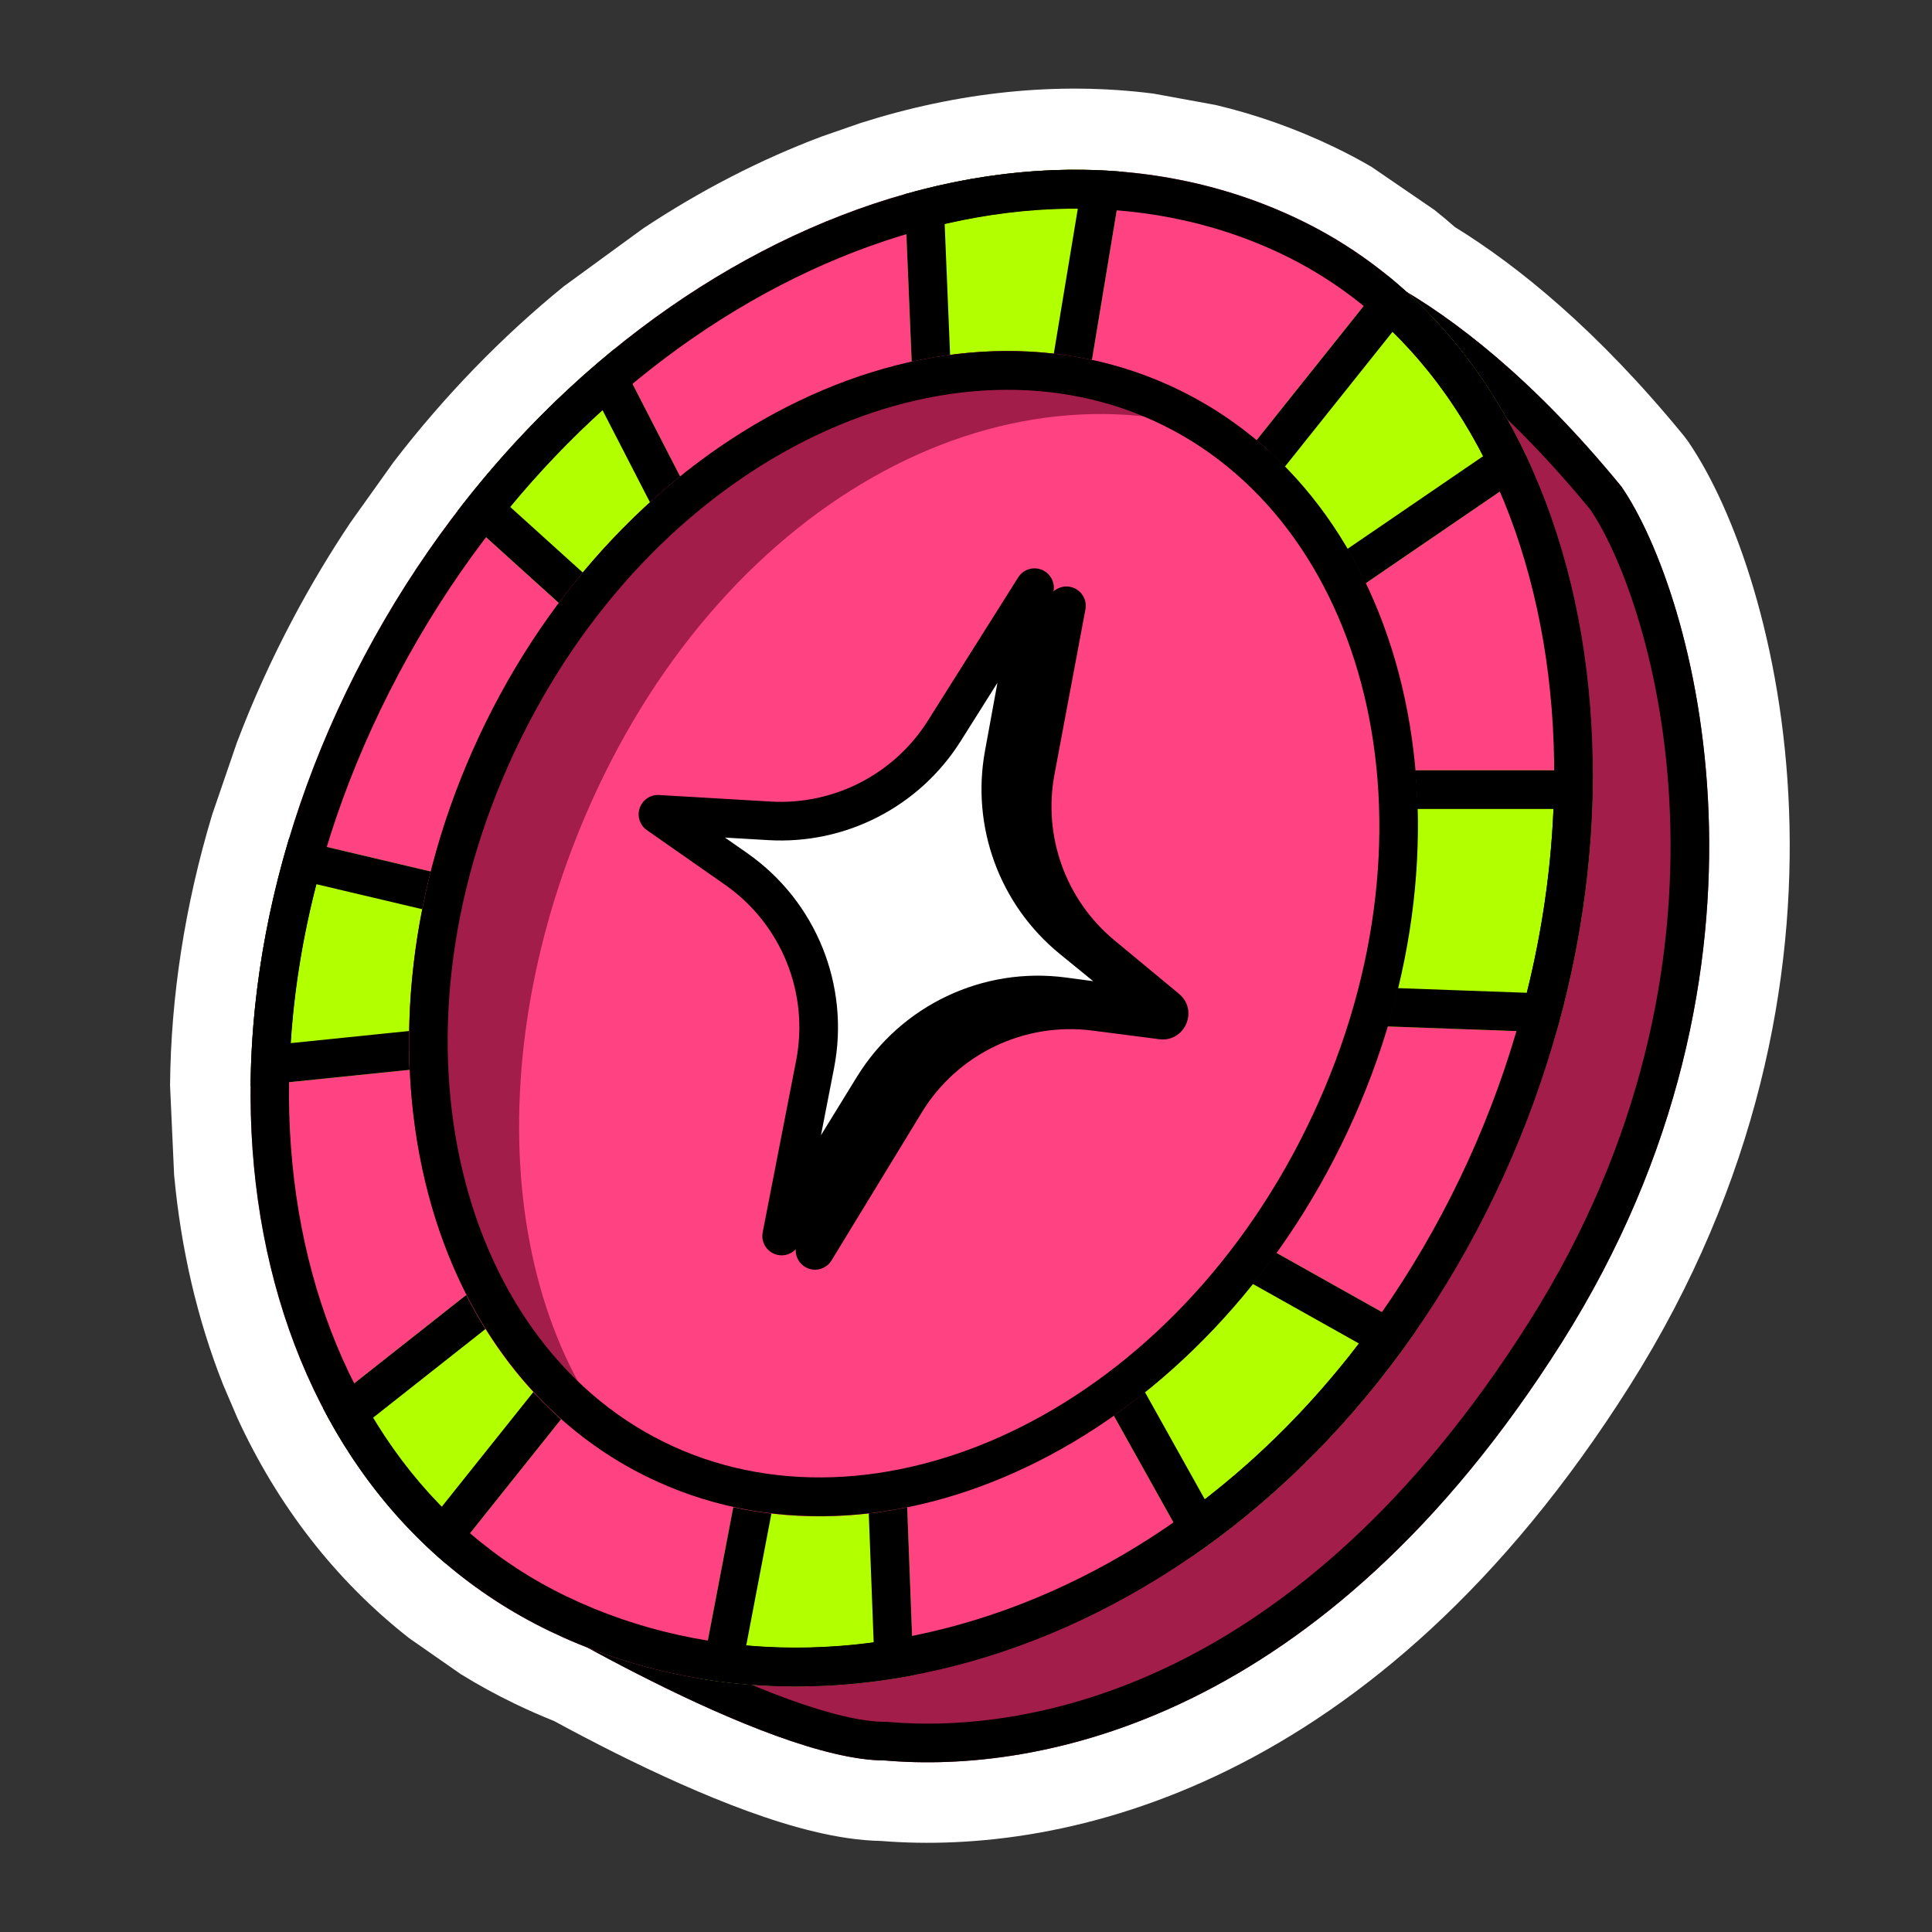
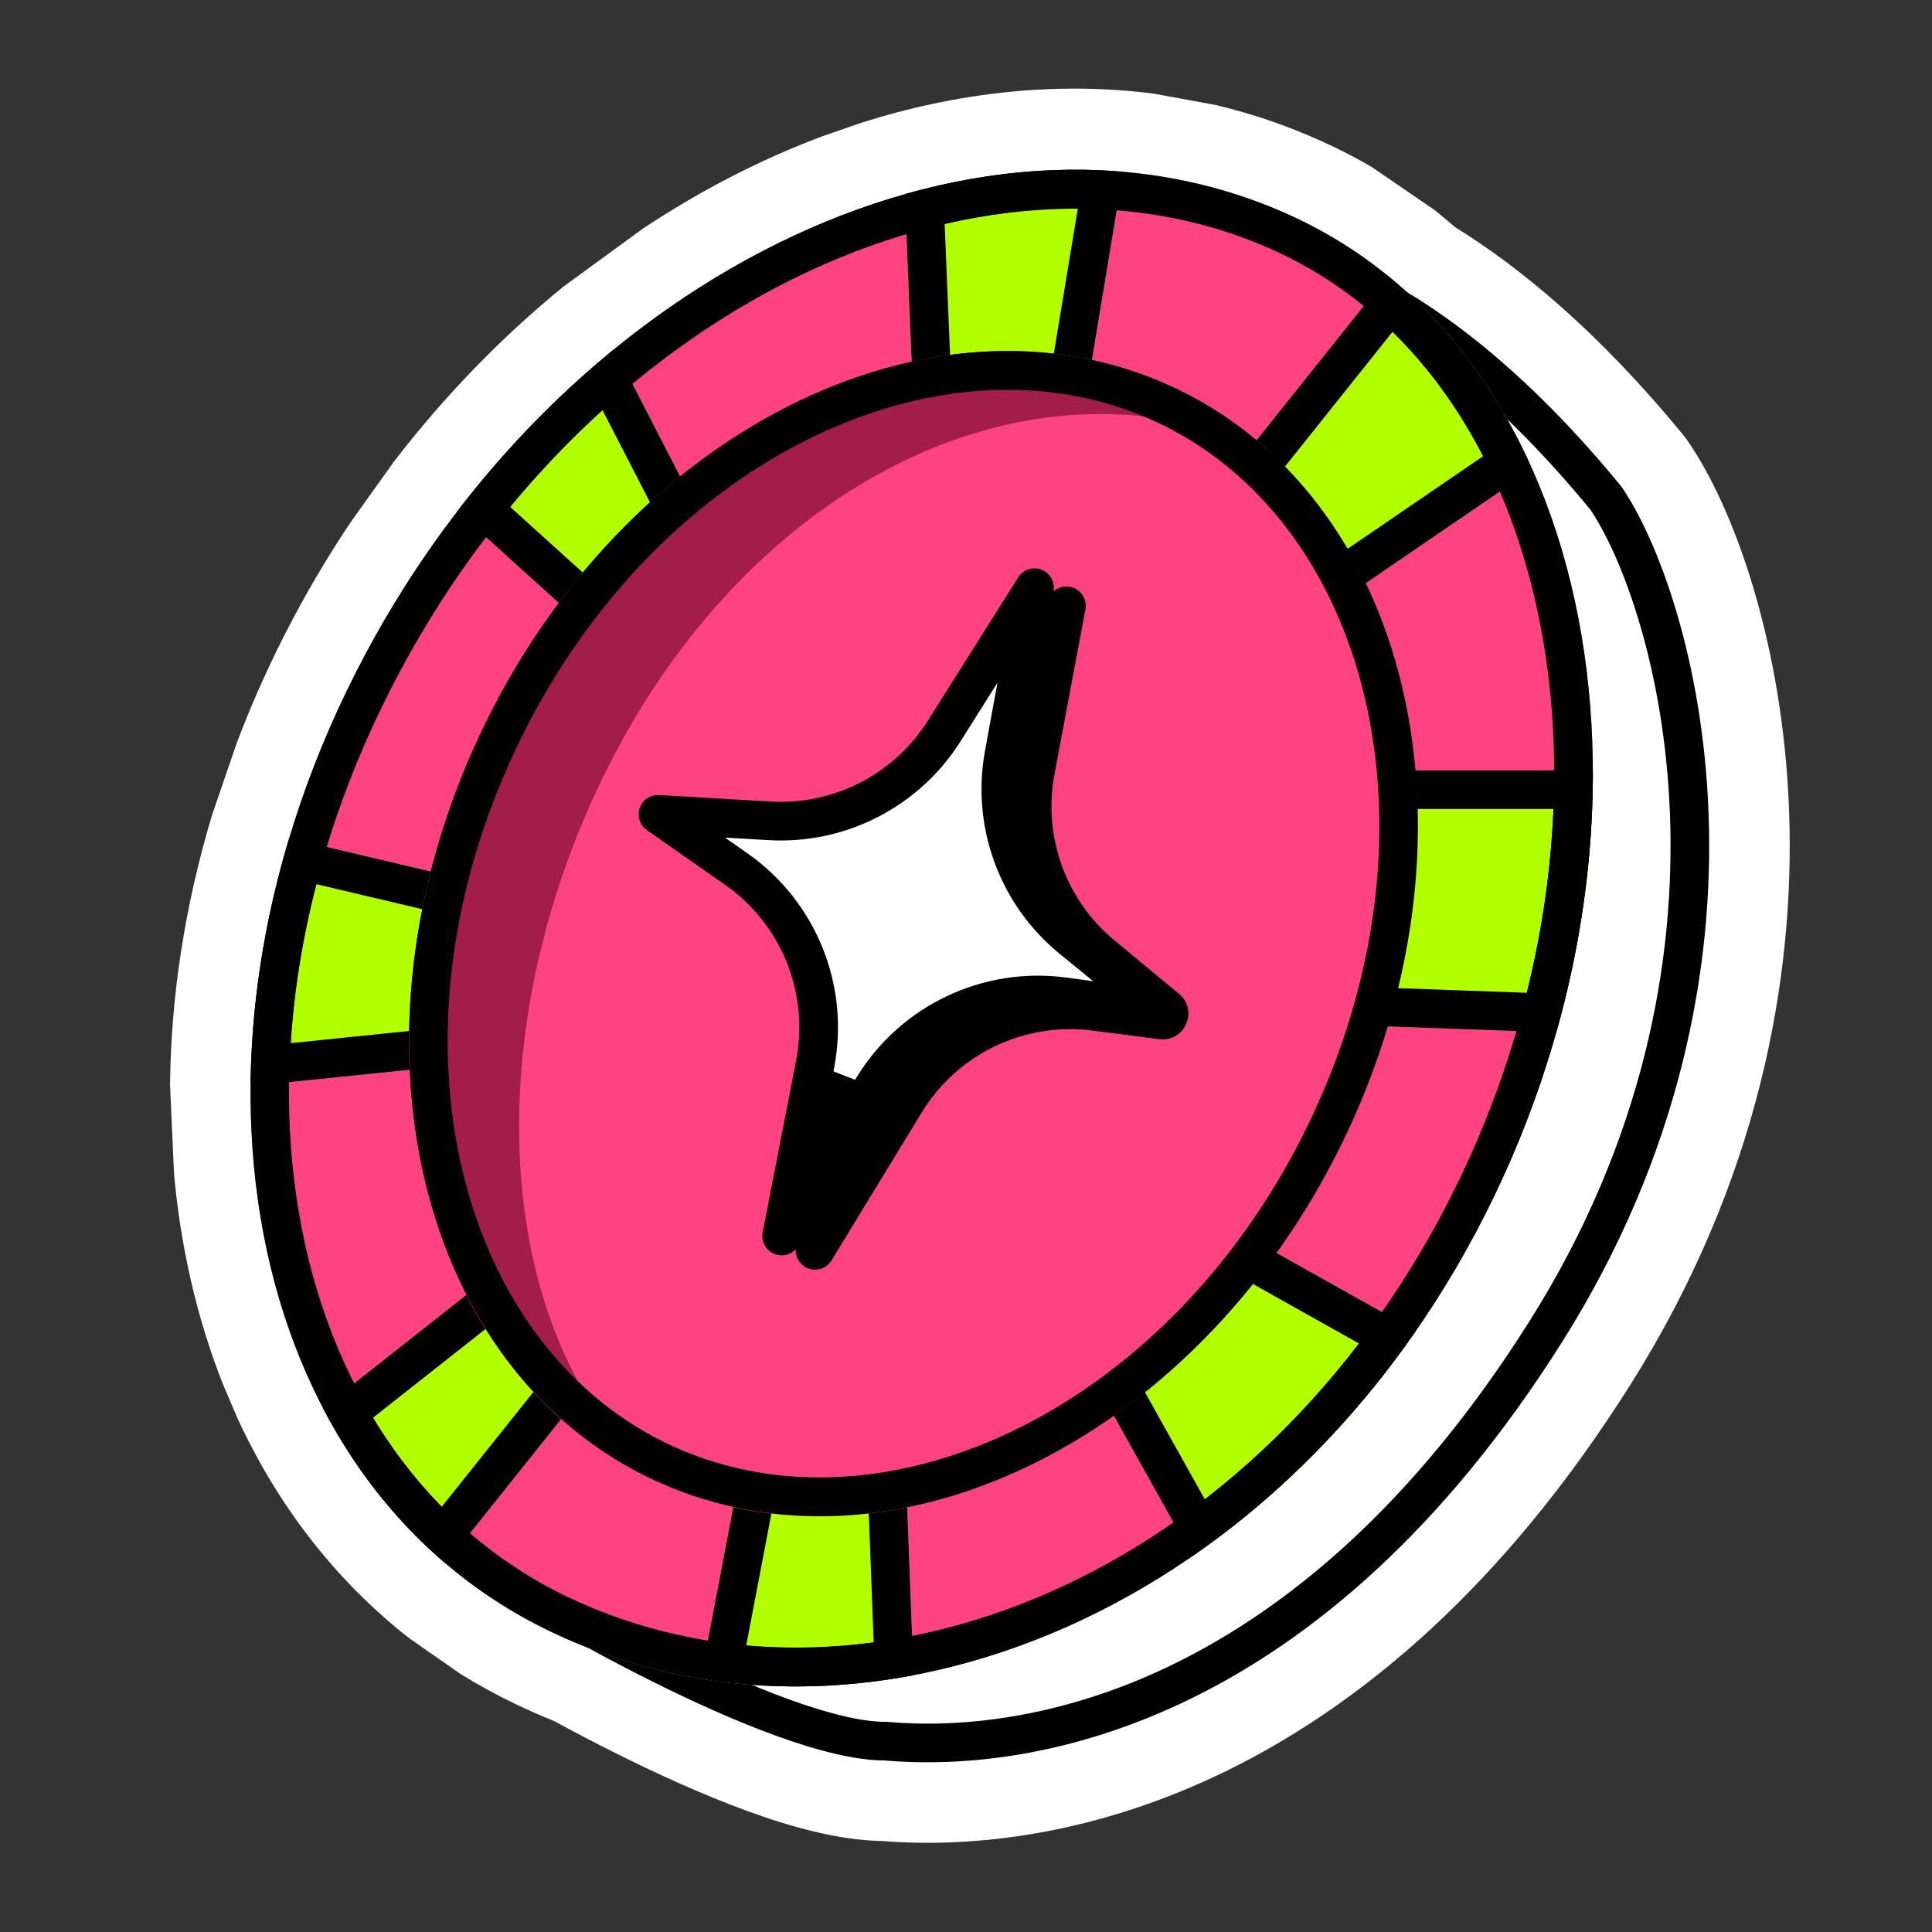
<svg xmlns="http://www.w3.org/2000/svg" width="60" height="60" viewBox="0 0 60 60" fill="none">
  <rect x="0" y="0" width="60" height="60" fill="#333333" stroke="none" />
  <g id="Popular">
    <g id="Group 1321314394">
      <path id="white-bg" fill-rule="evenodd" clip-rule="evenodd" d="M7.353 23.072C7.849 21.761 8.435 20.464 9.11 19.194C9.652 18.172 10.243 17.186 10.876 16.238L12.22 14.354C13.806 12.288 15.588 10.458 17.503 8.897L19.97 7.097C21.747 5.918 23.612 4.956 25.52 4.239L26.733 3.818C29.736 2.863 32.823 2.522 35.828 2.908L37.757 3.261C39.01 3.559 40.242 3.993 41.44 4.57C41.838 4.761 42.224 4.966 42.598 5.185L44.545 6.518C44.762 6.69 44.974 6.868 45.181 7.05C47.156 8.268 49.62 10.266 52.292 13.532L52.418 13.699C53.879 15.824 55.367 20.022 55.56 25.142C55.758 30.351 54.626 36.681 50.617 43.029C42.711 55.545 33.031 57.631 27.368 57.173C26.019 57.149 24.532 56.724 23.231 56.251C21.832 55.742 20.386 55.079 19.103 54.438C18.426 54.099 17.784 53.761 17.205 53.447C16.796 53.283 16.39 53.104 15.987 52.91C15.403 52.629 14.842 52.321 14.305 51.989L12.71 50.877C10.383 49.055 8.605 46.715 7.374 44.042L6.925 42.992C6.123 40.965 5.618 38.771 5.407 36.485L5.281 33.706C5.305 30.965 5.738 28.13 6.587 25.306L7.353 23.072Z" fill="white" />
-       <path id="Vector 442" d="M50.356 15.114C44.793 8.315 40.465 7.697 40.465 7.697L15.738 49.728C15.738 49.728 23.775 54.673 27.484 54.673C32.223 55.085 41.06 53.474 48.502 41.693C55.92 29.949 52.623 18.411 50.356 15.114Z" fill="#A31D4A" />
      <path id="Vector 442 (Stroke)" fill-rule="evenodd" clip-rule="evenodd" d="M27.484 54.673C32.223 55.085 41.06 53.474 48.502 41.693C55.92 29.949 52.623 18.411 50.356 15.114C44.793 8.315 40.465 7.697 40.465 7.697L15.738 49.728C15.738 49.728 23.775 54.673 27.484 54.673ZM17.38 49.305L41.031 9.102C41.447 9.252 42.025 9.5 42.734 9.901C44.366 10.823 46.714 12.567 49.395 15.834C50.368 17.277 51.69 20.73 51.862 25.281C52.034 29.833 51.052 35.408 47.487 41.052C40.291 52.444 31.891 53.852 27.588 53.477L27.536 53.473H27.484C26.773 53.473 25.738 53.225 24.494 52.773C23.278 52.331 21.971 51.734 20.757 51.127C19.546 50.522 18.445 49.915 17.647 49.459C17.554 49.405 17.464 49.354 17.38 49.305Z" fill="black" />
      <path id="Ellipse 623" d="M45.844 38.255C39.414 50.36 26.681 55.283 17.074 50.658C7.466 46.034 4.89 32.472 11.32 20.367C17.75 8.262 30.75 2.198 40.358 6.823C49.966 11.447 52.274 26.15 45.844 38.255Z" fill="#FF4281" />
      <path id="Intersect" fill-rule="evenodd" clip-rule="evenodd" d="M47.587 14.577C46.526 12.19 45.024 10.129 43.1 8.565L37.377 15.734C38.825 16.977 39.636 17.645 40.468 19.443L47.587 14.577ZM49.467 23.923H42.323C42.337 26.011 41.716 29.617 41.086 31.805L48.331 32.066C49.103 29.332 49.477 26.575 49.467 23.923ZM43.968 41.337L37.995 37.986C36.723 39.688 35.225 41.082 33.668 42.313L37.029 48.33C39.609 46.55 41.981 44.204 43.968 41.337ZM28.372 52.024L28.097 44.785C26.271 45.205 24.935 45.072 23.159 44.785L21.756 52.134C23.918 52.49 26.152 52.446 28.372 52.024ZM13.844 48.56L18.832 42.313C17.607 41.188 16.497 40.767 15.741 39.222L10.029 43.728C11 45.589 12.277 47.228 13.844 48.56ZM7.781 33.73L14.505 33.041C14.525 31.034 14.511 29.572 15.123 27.478L8.981 26.027C8.197 28.634 7.803 31.234 7.781 33.73ZM28.097 6.031L28.372 12.644C30.18 12.16 31.894 12.44 33.668 12.644L34.879 5.336C32.658 5.142 30.366 5.389 28.097 6.031ZM19.083 10.836C17.32 12.273 15.673 13.962 14.203 15.877L18.832 20.061C20.012 18.497 20.498 17.516 21.923 16.352L19.083 10.836Z" fill="#B2FF00" />
      <path id="Intersect (Stroke)" fill-rule="evenodd" clip-rule="evenodd" d="M37.377 15.734C37.414 15.766 37.451 15.797 37.487 15.828C38.546 16.738 39.259 17.349 39.9 18.378C40.093 18.688 40.28 19.037 40.468 19.443L47.587 14.577C46.697 12.576 45.498 10.804 43.999 9.362C43.711 9.084 43.411 8.818 43.1 8.565C43.1 8.565 43.1 8.565 43.1 8.565L37.377 15.734ZM43.247 10.304L39.034 15.582C39.745 16.217 40.34 16.827 40.891 17.7L46.06 14.167C45.304 12.698 44.363 11.396 43.247 10.304ZM42.323 24.071C42.323 24.021 42.323 23.972 42.323 23.923H49.467C49.467 23.997 49.467 24.07 49.467 24.144C49.465 24.469 49.458 24.795 49.445 25.123C49.356 27.401 48.987 29.742 48.331 32.066L41.086 31.805C41.191 31.443 41.294 31.042 41.395 30.615C41.89 28.525 42.311 25.82 42.323 24.071ZM42.617 30.659L47.417 30.832C47.894 28.914 48.168 26.995 48.244 25.123H43.48C43.362 26.816 43.016 28.919 42.617 30.659ZM38.302 39.534C37.339 40.69 36.286 41.699 35.207 42.607L37.415 46.561C39.144 45.224 40.761 43.607 42.203 41.723L38.302 39.534ZM37.995 37.986C36.723 39.688 35.225 41.082 33.668 42.313L37.029 48.33C37.358 48.102 37.684 47.865 38.007 47.62C39.915 46.165 41.691 44.391 43.259 42.316C43.501 41.997 43.737 41.67 43.968 41.337L37.995 37.986ZM28.097 44.785C27.677 44.882 27.284 44.949 26.904 44.992C25.634 45.136 24.527 45.006 23.159 44.785L21.756 52.134C21.756 52.134 21.756 52.134 21.756 52.134C22.151 52.199 22.549 52.251 22.948 52.289C24.734 52.461 26.558 52.369 28.372 52.024L28.097 44.785ZM26.95 46.194C25.956 46.298 25.058 46.254 24.122 46.138L23.174 51.105C24.476 51.222 25.802 51.189 27.133 51.01L26.95 46.194ZM18.832 42.313C18.456 41.968 18.092 41.69 17.745 41.424C17.255 41.05 16.799 40.702 16.399 40.232C16.158 39.95 15.938 39.624 15.741 39.222L10.029 43.728C10.81 45.226 11.79 46.579 12.96 47.745C13.243 48.028 13.538 48.3 13.844 48.56L18.832 42.313ZM13.713 46.801L17.158 42.486C17.116 42.454 17.073 42.421 17.029 42.388C16.807 42.218 16.567 42.034 16.341 41.846C16.038 41.592 15.738 41.312 15.456 40.975L11.577 44.035C12.187 45.049 12.901 45.977 13.713 46.801ZM13.316 31.956C13.336 30.771 13.392 29.659 13.663 28.366L9.827 27.46C9.397 29.127 9.133 30.782 9.03 32.395L13.316 31.956ZM14.505 33.041C14.505 32.952 14.506 32.864 14.507 32.778C14.521 31.286 14.533 30.08 14.831 28.642C14.908 28.273 15.003 27.887 15.123 27.478L8.981 26.027C8.323 28.215 7.94 30.398 7.821 32.519C7.798 32.925 7.785 33.329 7.781 33.73L14.505 33.041ZM28.372 12.644C28.773 12.536 29.17 12.466 29.564 12.425C30.773 12.298 31.953 12.439 33.155 12.583C33.326 12.604 33.497 12.624 33.668 12.644L34.879 5.336C34.479 5.301 34.077 5.28 33.673 5.274C31.833 5.244 29.958 5.504 28.097 6.031L28.372 12.644ZM29.514 11.225C30.621 11.118 31.684 11.205 32.672 11.317L33.474 6.472C32.115 6.465 30.728 6.627 29.337 6.95L29.514 11.225ZM15.844 15.743C16.745 14.655 17.706 13.651 18.712 12.738L20.431 16.077C19.692 16.8 19.181 17.514 18.643 18.273L15.844 15.743ZM19.542 19.085C19.328 19.387 19.097 19.709 18.832 20.061L14.203 15.877C15.409 14.306 16.734 12.887 18.144 11.635C18.453 11.361 18.766 11.094 19.083 10.836L21.923 16.352C20.865 17.216 20.325 17.979 19.634 18.955C19.603 18.998 19.573 19.041 19.542 19.085Z" fill="black" />
      <path id="stroke (Stroke)" fill-rule="evenodd" clip-rule="evenodd" d="M17.594 49.577C26.471 53.85 38.572 49.388 44.784 37.692C47.882 31.861 48.86 25.426 47.932 19.934C47.003 14.437 44.198 10.003 39.837 7.904C31.034 3.667 18.639 9.146 12.38 20.93C6.121 32.712 8.852 45.369 17.594 49.577ZM17.074 50.658C26.681 55.283 39.414 50.36 45.844 38.255C52.274 26.15 49.966 11.447 40.358 6.823C30.75 2.198 17.75 8.262 11.32 20.367C4.89 32.472 7.466 46.034 17.074 50.658Z" fill="black" />
      <ellipse id="Ellipse 622" cx="14.817" cy="18.787" rx="14.817" ry="18.787" transform="matrix(0.91 0.414 -0.424 0.906 22.844 5.844)" fill="#FF4281" />
      <path id="Subtract" d="M39.424 14.019C39.394 14.005 39.364 13.991 39.334 13.977C31.884 10.589 22.941 15.119 18.544 24.517C14.827 32.462 15.361 41.442 20.32 45.969C12.941 42.539 10.505 32.22 14.884 22.86C19.281 13.462 28.884 8.589 36.334 11.977C37.485 12.501 38.518 13.191 39.424 14.019Z" fill="#A31D4A" />
      <path id="Ellipse 624 (Stroke)" fill-rule="evenodd" clip-rule="evenodd" d="M20.917 44.924C27.536 47.934 36.531 43.684 40.766 34.632C45.001 25.579 42.442 16.074 35.823 13.065C29.205 10.055 20.21 14.305 15.975 23.357C11.739 32.41 14.299 41.914 20.917 44.924ZM20.409 46.011C27.858 49.399 37.462 44.526 41.858 35.128C46.255 25.73 43.781 15.365 36.332 11.978C28.883 8.59 19.279 13.462 14.882 22.861C10.485 32.259 12.96 42.624 20.409 46.011Z" fill="black" />
      <path id="Star 28" d="M33.118 18.812L32.157 23.936C31.754 26.079 32.546 28.271 34.225 29.662L36.231 31.324C36.385 31.452 36.276 31.702 36.078 31.676L34.001 31.409C31.652 31.106 29.344 32.214 28.111 34.236L25.311 38.83L26.36 33.554C26.822 31.23 25.873 28.853 23.939 27.485L21.666 25.878L24.957 26.048C27.135 26.161 29.202 25.084 30.357 23.234L33.118 18.812Z" fill="black" />
      <path id="Star 28 (Stroke)" fill-rule="evenodd" clip-rule="evenodd" d="M33.338 18.255C33.606 18.36 33.763 18.641 33.709 18.925L32.748 24.048C32.386 25.977 33.098 27.95 34.609 29.202L36.615 30.864C37.232 31.375 36.797 32.375 36.002 32.273L33.926 32.005C31.811 31.733 29.734 32.73 28.625 34.55L25.824 39.144C25.673 39.392 25.365 39.496 25.094 39.39C24.823 39.285 24.666 39 24.723 38.714L25.772 33.438C26.188 31.347 25.335 29.207 23.594 27.977L21.321 26.369C21.103 26.215 21.013 25.935 21.101 25.683C21.188 25.43 21.432 25.266 21.699 25.28L24.989 25.451C26.949 25.552 28.81 24.582 29.849 22.918L32.611 18.496C32.763 18.252 33.069 18.15 33.338 18.255ZM31.943 21.831L30.867 23.553C29.597 25.588 27.323 26.773 24.927 26.649L23.706 26.586L24.287 26.997C26.415 28.501 27.458 31.116 26.949 33.672L26.56 35.632L27.6 33.926C28.956 31.701 31.495 30.482 34.079 30.815L34.786 30.906L33.844 30.126C31.997 28.596 31.126 26.184 31.568 23.827L31.943 21.831Z" fill="black" />
-       <path id="Star 26" d="M32.131 18.252L31.182 23.426C30.788 25.576 31.595 27.77 33.287 29.153L35.425 30.901C35.581 31.029 35.472 31.281 35.272 31.254L33.035 30.954C30.684 30.638 28.368 31.737 27.125 33.757L24.278 38.386L25.317 33.051C25.77 30.724 24.809 28.347 22.866 26.988L20.437 25.29L23.899 25.492C26.081 25.62 28.16 24.551 29.326 22.702L32.131 18.252Z" fill="white" />
+       <path id="Star 26" d="M32.131 18.252L31.182 23.426C30.788 25.576 31.595 27.77 33.287 29.153L35.425 30.901C35.581 31.029 35.472 31.281 35.272 31.254L33.035 30.954C30.684 30.638 28.368 31.737 27.125 33.757L25.317 33.051C25.77 30.724 24.809 28.347 22.866 26.988L20.437 25.29L23.899 25.492C26.081 25.62 28.16 24.551 29.326 22.702L32.131 18.252Z" fill="white" />
      <path id="Star 26 (Stroke)" fill-rule="evenodd" clip-rule="evenodd" d="M32.346 17.692C32.614 17.797 32.77 18.077 32.719 18.36L31.77 23.534C31.415 25.469 32.141 27.444 33.664 28.689L35.802 30.436C36.427 30.946 35.989 31.956 35.189 31.848L32.952 31.548C30.837 31.264 28.752 32.253 27.634 34.071L24.786 38.7C24.634 38.947 24.327 39.05 24.057 38.944C23.787 38.839 23.631 38.556 23.686 38.271L24.725 32.936C25.133 30.841 24.268 28.703 22.519 27.479L20.09 25.781C19.87 25.627 19.779 25.346 19.867 25.093C19.955 24.839 20.201 24.675 20.469 24.69L23.931 24.893C25.895 25.008 27.766 24.046 28.816 22.382L31.621 17.931C31.774 17.688 32.078 17.588 32.346 17.692ZM30.977 21.203L29.831 23.022C28.548 25.056 26.261 26.232 23.861 26.091L22.515 26.012L23.207 26.496C25.345 27.991 26.401 30.605 25.903 33.166L25.496 35.256L26.612 33.442C27.979 31.22 30.526 30.012 33.112 30.359L33.949 30.471L32.904 29.618C31.043 28.096 30.156 25.683 30.59 23.317L30.977 21.203Z" fill="black" />
    </g>
  </g>
</svg>